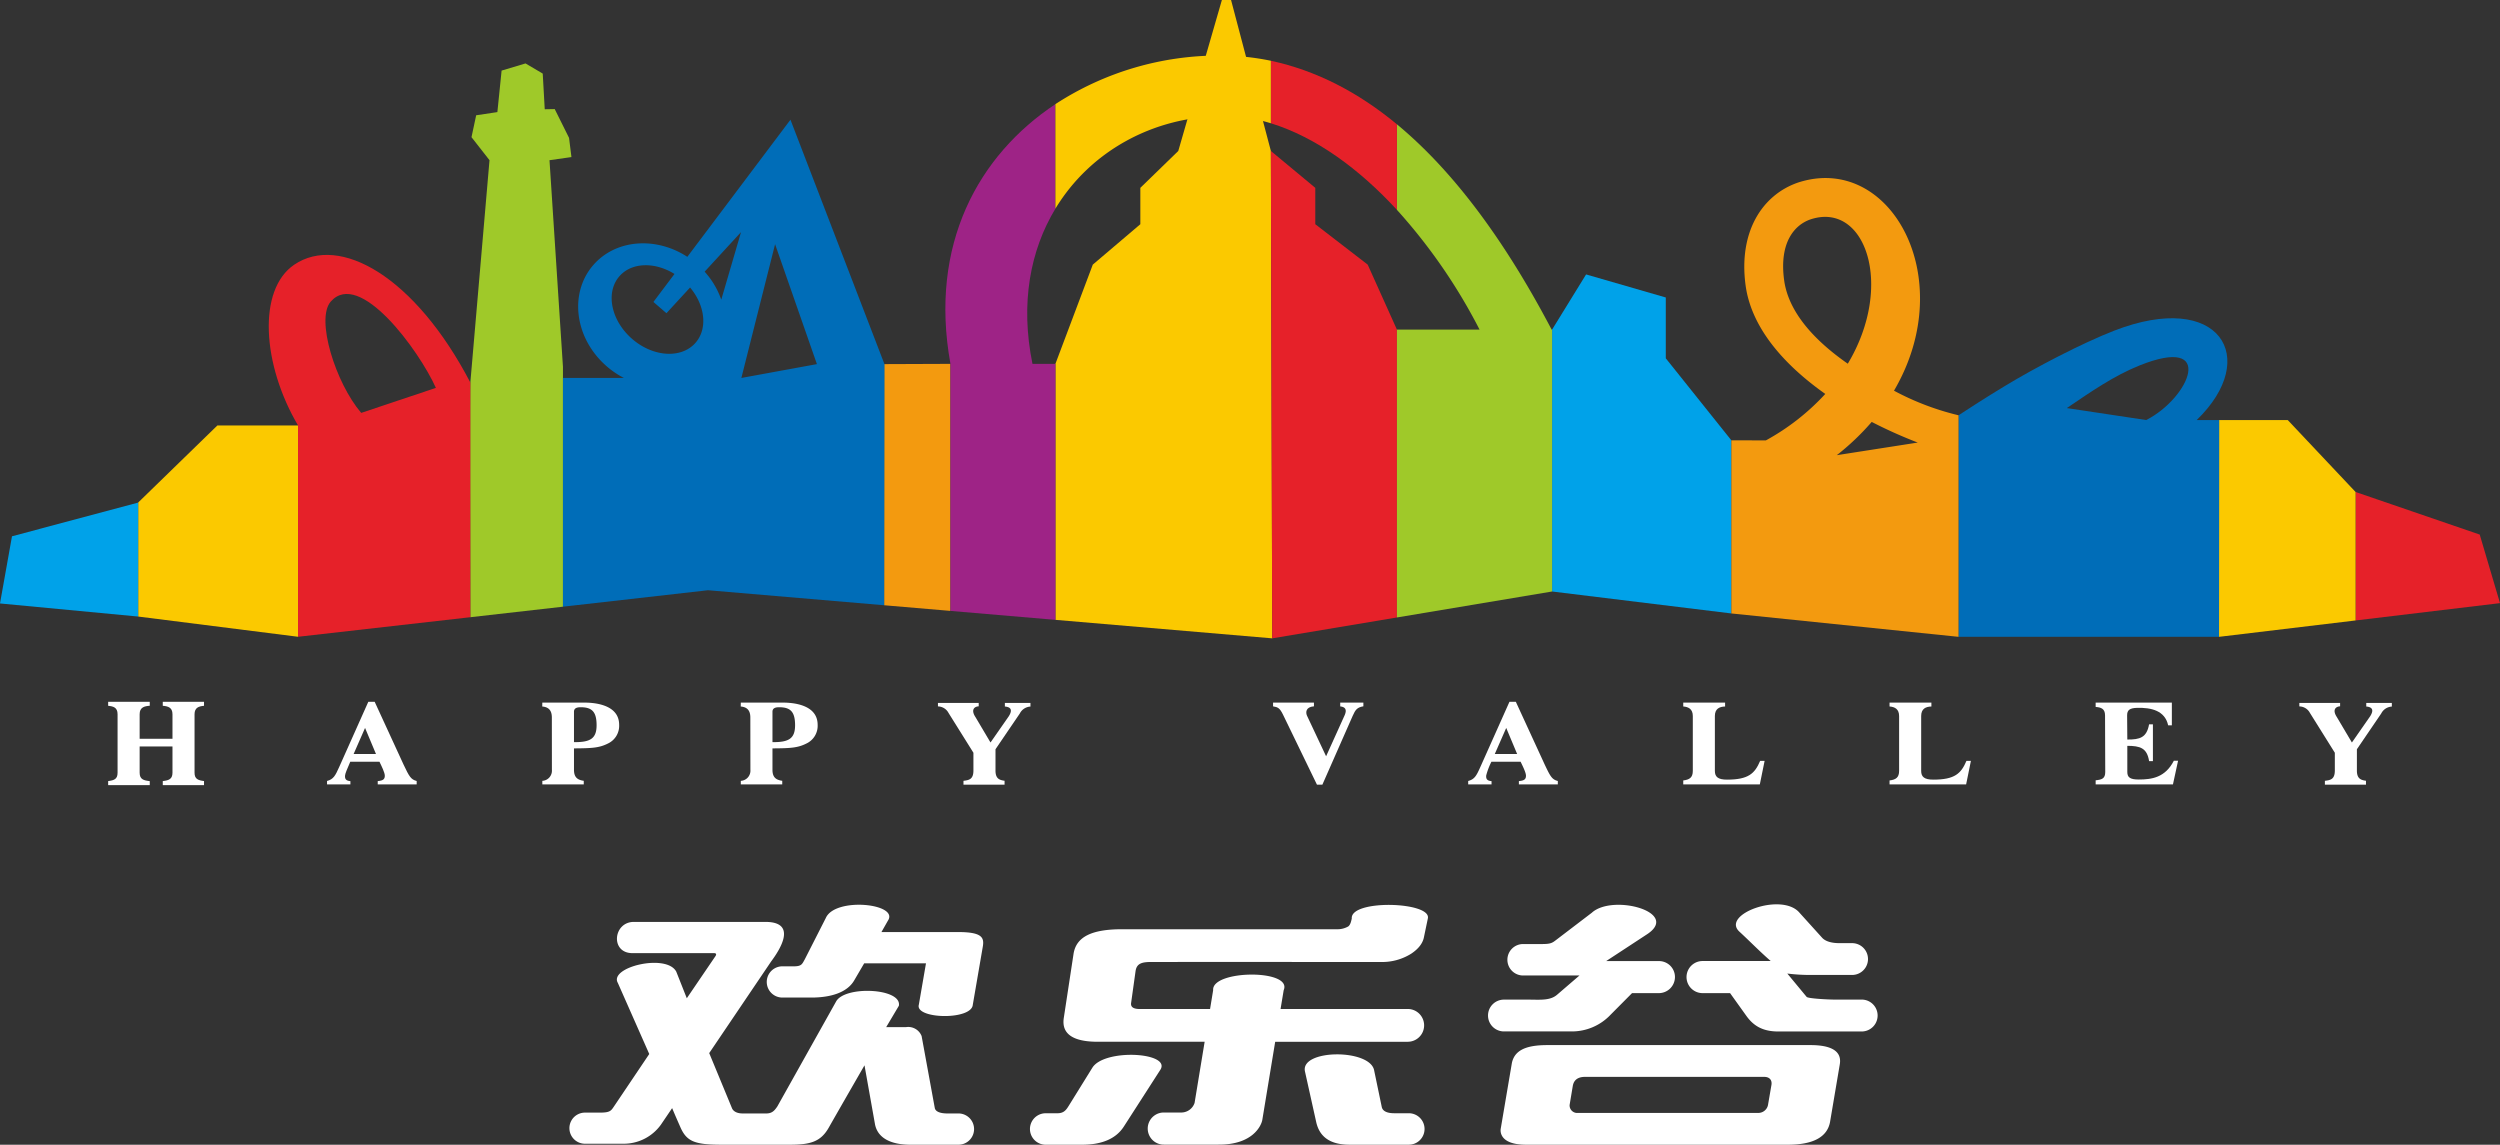
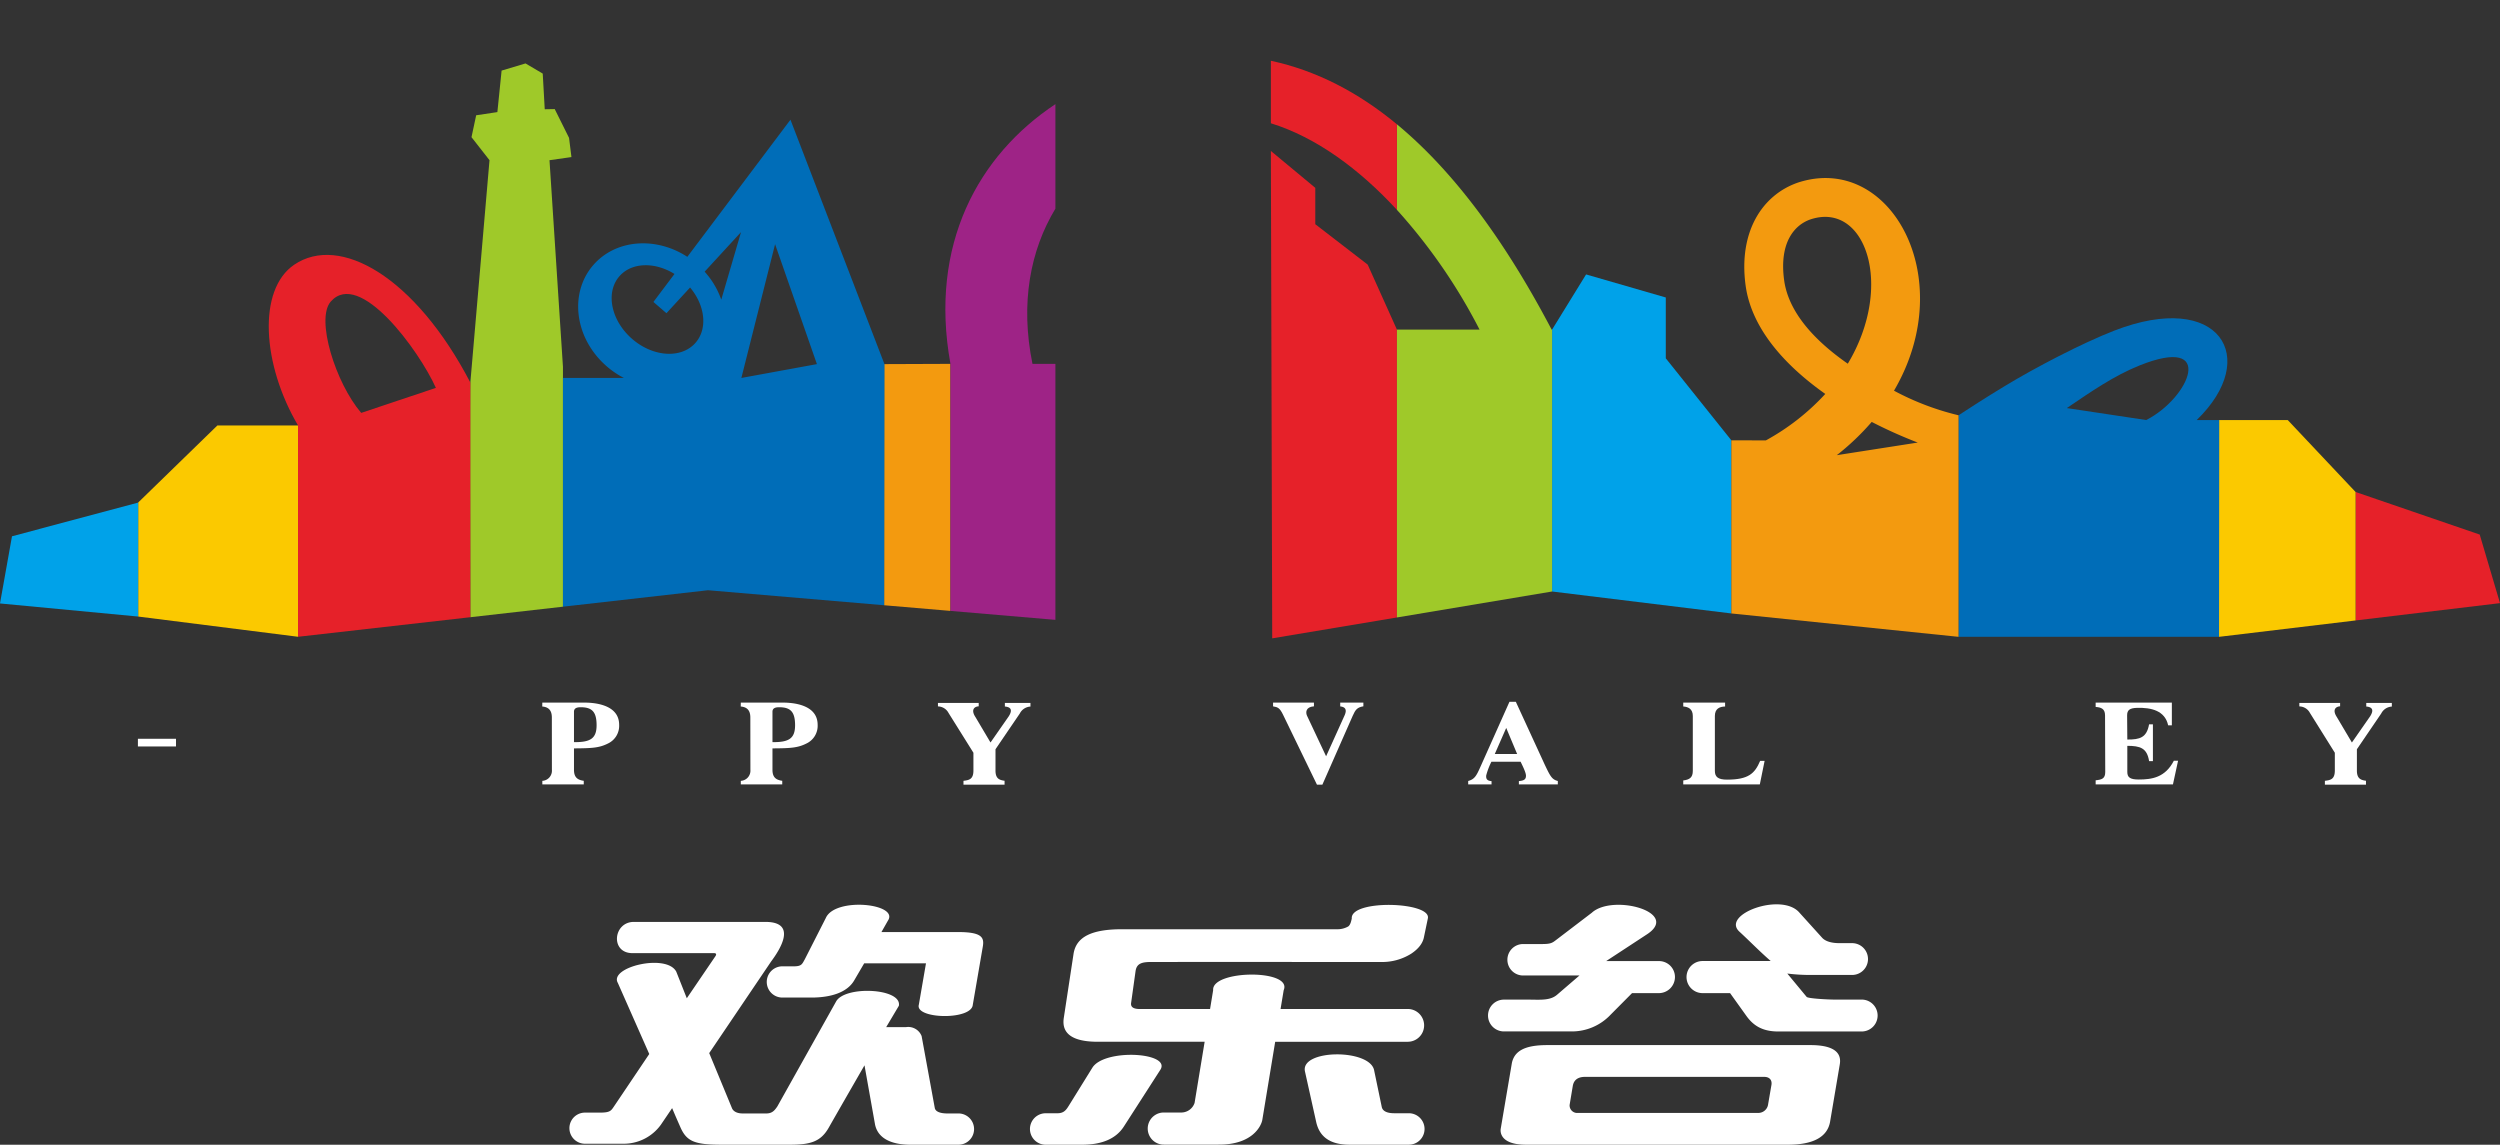
<svg xmlns="http://www.w3.org/2000/svg" id="欢乐谷LOGO" width="972.044" height="445.092" viewBox="0 0 972.044 445.092">
  <rect x="0" y="0" width="972.044" height="445.092" fill="#333333" stroke="none" />
  <g id="_2452439915696">
    <path id="路径_11348" data-name="路径 11348" d="M3899.587,5040.181V5052.1c6.408.092,8.793-1.437,8.793-6.577,0-5.363-1.908-6.99-6.252-6.99C3900.327,5038.535,3899.639,5039.145,3899.587,5040.181Zm-12.312,26.975a3.969,3.969,0,0,0,3.73-4.318l-.023-20.319c0-2.974-1.473-4.074-3.731-4.266l.024-1.522h16.336c4.237,0,13.55.865,13.541,8.652a7.606,7.606,0,0,1-4.363,7.257c-3.385,1.707-6.211,1.848-13.2,1.895v8.3c0,2.6,1.012,3.938,3.8,4.294v1.394h-16.107v-1.37Z" transform="translate(-3676.414 -4763.548)" fill="#fff" fill-rule="evenodd" />
-     <path id="路径_11349" data-name="路径 11349" d="M812.65,5063.547H796.614v-1.579c2.265-.265,3.774-.718,3.774-3.236v-10.818H787.621v10.818c0,2.575,1.576,2.991,3.931,3.255v1.56H775.38v-1.577c2.3-.3,3.659-.751,3.659-3.238v-22.766c0-2.672-1.736-3.08-3.659-3.267v-1.549h16.172v1.53c-2.042.155-3.931.554-3.931,3.287v9.736h12.766v-9.736c0-2.662-1.793-3.111-3.774-3.272v-1.544H812.65v1.547c-1.934.17-3.682.65-3.682,3.27v22.766c0,2.48,1.43,2.926,3.682,3.221Z" transform="translate(-733.325 -4758.271)" fill="#fff" fill-rule="evenodd" />
    <path id="路径_11350" data-name="路径 11350" d="M6759.824,5040.3a4.906,4.906,0,0,0-4.129,2.691l-9.458,13.9v8.276c-.006,3.1,1.45,3.705,3.527,3.976v1.527h-15.977v-1.5c2.09-.275,3.869-.5,3.869-4v-6.914l-9.693-15.5a4.722,4.722,0,0,0-4.1-2.518v-1.366h15.847v1.331c-1.8.092-3.093,1.423-1.254,4.2l5.841,9.864,7.085-10.172c1.977-3.106.026-3.682-1.5-3.816v-1.4h9.947v1.426Z" transform="translate(-6359.171 -4765.572)" fill="#fff" fill-rule="evenodd" />
    <path id="路径_11351" data-name="路径 11351" d="M9161.361,5038c-2.437.384-3.109,1.329-4.193,3.78l-11.756,26.687h-2.1l-13.211-27.252c-1.252-2.565-2.023-2.915-3.861-3.2v-1.468h15.9V5038c-3.3.24-3.237,2.458-2.708,3.636l7.431,15.786,7.274-16.094c.878-2.093.181-3.1-1.786-3.3v-1.489h9.006V5038Z" transform="translate(-8631.252 -4763.369)" fill="#fff" fill-rule="evenodd" />
    <path id="路径_11352" data-name="路径 11352" d="M12098.39,5059.384l-1.862,9.152h-29.777v-1.529c2.426-.29,3.717-1.114,3.717-3.7v-21.333c0-2.734-1.686-3.572-3.717-3.726v-1.506h16.27v1.516c-2.2.057-3.975.864-3.975,3.716v21.333c0,2.259,1.168,3.387,4.716,3.387,8.353,0,10.818-2.379,12.891-7.308h1.737Z" transform="translate(-11412.275 -4763.558)" fill="#fff" fill-rule="evenodd" />
    <path id="路径_11353" data-name="路径 11353" d="M15023.191,5036.72h29.629v8.828h-1.441c-1.252-5.682-6.481-6.931-12.086-6.781-2.915.076-3.867.894-3.867,2.915l.075,9.4c4.86.045,7.541-.741,8.464-5.9h1.492v14.3h-1.486c-.8-5.118-3.488-5.946-8.47-5.946v10.145c0,2.071,1.007,2.947,4.449,2.947,5.044,0,10.288-.742,13.643-7.3h1.644l-1.99,9.194h-30.056v-1.586c2.423-.257,3.729-.648,3.729-3.251l-.077-22c0-2.667-1.646-3.112-3.652-3.276v-1.686Z" transform="translate(-14208.364 -4763.538)" fill="#fff" fill-rule="evenodd" />
    <path id="路径_11354" data-name="路径 11354" d="M988.62,5296.1h14.809v2.99H988.62Z" transform="translate(-934.999 -5008.852)" fill="#fff" fill-rule="evenodd" />
-     <path id="路径_11355" data-name="路径 11355" d="M2364.114,5063.145v-1.275c2.2-.186,2.752-.811,2.752-2.124,0-1.157-1.275-3.752-2.087-5.415H2353.44c-1.361,3.106-1.952,4.6-2.026,5.313-.166,1.546.505,2.1,2.071,2.249v1.252H2344.4v-1.318c2.508-.686,3.2-2.043,4.694-5.36l11.355-25.426h2.476l11.222,24.391c2.186,4.612,2.832,5.816,5.107,6.4v1.318h-15.139Zm-.68-11.806-4.247-10.139-4.448,10.139h8.7Z" transform="translate(-2217.245 -4758.168)" fill="#fff" fill-rule="evenodd" />
    <path id="路径_11356" data-name="路径 11356" d="M5322.526,5040.181V5052.1c6.408.092,8.792-1.437,8.792-6.577,0-5.363-1.907-6.99-6.251-6.99C5323.268,5038.535,5322.578,5039.145,5322.526,5040.181Zm-12.313,26.975a3.97,3.97,0,0,0,3.734-4.318l-.027-20.319c0-2.974-1.473-4.074-3.731-4.266l.023-1.522h16.338c4.236,0,13.547.865,13.541,8.652a7.61,7.61,0,0,1-4.365,7.257c-3.382,1.707-6.209,1.848-13.2,1.895v8.3c0,2.6,1.011,3.938,3.8,4.294v1.394h-16.11v-1.37Z" transform="translate(-5022.176 -4763.548)" fill="#fff" fill-rule="evenodd" />
    <path id="路径_11357" data-name="路径 11357" d="M10544.791,5063.145v-1.275c2.2-.186,2.755-.811,2.755-2.124,0-1.157-1.276-3.752-2.087-5.415h-11.34a27.292,27.292,0,0,0-2.027,5.313c-.162,1.546.509,2.1,2.07,2.249v1.252h-9.082v-1.318c2.508-.686,3.2-2.043,4.692-5.36l11.354-25.426h2.477l11.223,24.391c2.182,4.612,2.83,5.816,5.105,6.4v1.318h-15.141Zm-.677-11.806-4.247-10.139-4.448,10.139h8.7Z" transform="translate(-9954.223 -4758.168)" fill="#fff" fill-rule="evenodd" />
-     <path id="路径_11358" data-name="路径 11358" d="M13577.328,5059.384l-1.862,9.152h-29.775v-1.529c2.426-.29,3.715-1.114,3.715-3.7v-21.333c0-2.734-1.683-3.572-3.715-3.726v-1.506h16.271v1.516c-2.207.057-3.975.864-3.975,3.716v21.333c0,2.259,1.166,3.387,4.715,3.387,8.351,0,10.816-2.379,12.892-7.308h1.735Z" transform="translate(-12811.001 -4763.558)" fill="#fff" fill-rule="evenodd" />
    <path id="路径_11359" data-name="路径 11359" d="M16519.375,5040.3a4.908,4.908,0,0,0-4.127,2.691l-9.459,13.9v8.276c-.006,3.1,1.451,3.705,3.529,3.976v1.527h-15.977v-1.5c2.088-.275,3.867-.5,3.867-4v-6.914l-9.693-15.5a4.72,4.72,0,0,0-4.105-2.518v-1.366h15.848v1.331c-1.795.092-3.09,1.423-1.254,4.2l5.842,9.864,7.084-10.172c1.975-3.106.027-3.682-1.5-3.816v-1.4h9.943v1.426Z" transform="translate(-15589.385 -4765.572)" fill="#fff" fill-rule="evenodd" />
    <path id="路径_11360" data-name="路径 11360" d="M4584.385,6519.912H4573.56c-1.881,0-9.966-.371-10.564-1.047l-7.521-9.076a72.292,72.292,0,0,0,9.418.55h15.776a6.185,6.185,0,0,0,0-12.37h-4.919c-3.015,0-5.432-.663-6.741-2.107l-8.777-9.709c-6.874-8.145-30.632.655-23.383,7.341,4.4,4.06,7.647,7.479,12.185,11.427h-26.5a6.24,6.24,0,0,0,0,12.481l10.7.007,6.2,8.66c2.76,3.924,6.295,6.249,12.551,6.249h32.407a6.2,6.2,0,1,0,0-12.406Zm-78.856-14.97h-20.481l16.1-10.554c12.579-8.523-13.621-15.621-21.682-8.236l-14.047,10.711c-1.354,1.045-2.07,1.456-5.282,1.456h-7.3a6.115,6.115,0,1,0,0,12.229h21.828l-8.682,7.463c-2.748,2.4-6.722,1.917-11.277,1.917h-9.332a6.184,6.184,0,1,0,0,12.367h26.032a20.669,20.669,0,0,0,15.35-6.484l8.347-8.4,10.42-.006a6.277,6.277,0,0,0,6.274-6.275,6.2,6.2,0,0,0-6.274-6.186Zm-220.264,41.47-9.153,14.763c-1.043,1.688-1.943,2.955-4.484,2.938h-4.5a6.118,6.118,0,1,0,0,12.237h14.1c7.847,0,13.291-2.387,16.307-7.106l14.075-21.884c4.831-6.936-21.63-8.539-26.34-.948Zm16.821-37.674c.451-2.793,2.327-3.441,6.009-3.441l20.535-.017,68.718.017a21.3,21.3,0,0,0,11.871-3.209c2.9-1.917,4.491-4.081,4.952-6.317l1.542-7.392c1.551-6.54-30.152-7.517-29.575,0-.182.8-.485,2.525-1.425,3.125a8.472,8.472,0,0,1-4.544,1.057c-30.627.058-52.678,0-83.284,0-11.628,0-17.916,2.8-18.939,9.644l-3.787,24.872c-.911,6.112,3.438,9.237,13.273,9.237h41.5l-3.916,23.785a5.455,5.455,0,0,1-4.967,3.721h-7.083a6.246,6.246,0,0,0,0,12.491c.556.031,21.55,0,21.55,0,13.056,0,16.381-7.271,16.821-9.535l5.023-30.46h51.531a6.376,6.376,0,1,0,0-12.752H4358.45l1.211-7.3c3.587-8.253-28.08-7.924-27.424,0l-1.2,7.316h-27.3c-2.516,0-3.621-.775-3.4-2.343l1.746-12.5Zm106.149,55.368h-5.587c-2.806,0-4.529-.828-4.859-2.464l-2.921-14.034c-1.28-8.647-28.884-8.5-26.925.278l4.361,19.631c1.3,5.871,5.548,8.824,12.984,8.824h22.947a6.118,6.118,0,1,0,0-12.235Zm-175.034.083h-4.294c-2.8,0-4.641-.7-4.911-2.154l-5.112-27.934a5.577,5.577,0,0,0-6.066-3.475h-7.712l4.934-8.306c1.253-6.843-20.745-7.89-24.35-1.762l-22.918,40.931c-.928,1.322-1.851,2.7-4.24,2.7h-9.22c-2.612,0-3.786-1.1-4.176-2.076-.58-1.438-8.836-21.388-8.836-21.388l24.079-35.636c2.917-3.909,10.729-15.377-2.251-15.377H4107c-8.057,0-9.245,12.143-.551,12.143h31.706c1.432,0,.563,1.178.563,1.178l-11.133,16.362-4.1-10.346c-3.82-7.176-26.238-1.747-22.721,4.373l12.221,27.655-13.8,20.505c-1.049,1.548-1.479,2.28-5.3,2.28h-5.893a6.049,6.049,0,1,0,0,12.1h15.115a17.784,17.784,0,0,0,14.386-7.374l4.388-6.473s.946,2.3,3.238,7.484c2.438,5.527,5.634,6.744,16,6.744h26.634c7.948,0,11.949-1.2,15.042-6.672s13.879-24.2,13.879-24.2l4.056,22.77c.969,5.457,6.087,8.106,13.849,8.106H4233.2a6.08,6.08,0,1,0,0-12.161Zm316.105-11.056-1.285,7.469a3.842,3.842,0,0,1-3.825,3.382h-70.125a2.938,2.938,0,0,1-3.23-3.137l1.232-7.375c.555-3.159,3.211-3.507,4.779-3.507h69.641C4548.548,6549.964,4549.636,6551.194,4549.307,6553.133Zm15.157-15.524H4462.107c-8.842,0-12.692,2.354-13.708,6.9l-4.346,25.6c-.278,1.615.18,6.235,9.836,6.235H4555.78c9.763,0,15.321-3,16.338-8.971l3.768-22.276C4576.961,6538.8,4570.275,6537.608,4564.464,6537.608Zm-331.38-43.944H4203.26l2.522-4.445c4.475-6.633-20.488-9.272-24.141-1.047l-8.2,16.121c-1.011,1.782-1.187,2.69-4.211,2.69h-4.489a6.073,6.073,0,0,0,.008,12.146h11.225c7.947,0,14.056-2.132,16.692-6.664l3.893-6.658h24.023l-2.779,16.1c-1.6,5.608,20.542,6.133,20.984,0l3.872-22.49c.641-3.58-.192-5.758-9.572-5.758Z" transform="translate(-3860.543 -6131.258)" fill="#fff" fill-rule="evenodd" />
    <path id="路径_11361" data-name="路径 11361" d="M16886.6,3526.94l48.266,16.559,7.885,26.655-56.15,6.735Z" transform="translate(-15970.706 -3335.646)" fill="#e62129" fill-rule="evenodd" />
    <path id="路径_11362" data-name="路径 11362" d="M990.56,3079.921l30.8-29.961h31.361v82.166l-62.157-7.865Z" transform="translate(-936.834 -2884.537)" fill="#fbc900" fill-rule="evenodd" />
    <path id="路径_11363" data-name="路径 11363" d="M53.726,3602.75v44.319L0,3641.978l4.662-26.117Z" transform="translate(0 -3407.344)" fill="#00a2e9" fill-rule="evenodd" />
    <path id="路径_11364" data-name="路径 11364" d="M15960.6,3039.172v49.949l-53.1,6.368V3011.2h26.723Z" transform="translate(-15044.711 -2847.879)" fill="#fbc900" fill-rule="evenodd" />
    <path id="路径_11365" data-name="路径 11365" d="M3370.331,670.013c-.038-19.422-.135-91.775.017-91.25l7.448-86.445-7-8.95,1.815-8.516,8.246-1.237,1.644-16.138,9.3-2.786,6.693,3.95.781,13.869,3.88-.069,5.572,11.2.928,7.46-8.532,1.214,5.232,80.349v93.257l-36.023,4.09Z" transform="translate(-3187.469 -430.029)" fill="#9fc929" fill-rule="evenodd" />
-     <path id="路径_11366" data-name="路径 11366" d="M7565.97,241.009V141.475l14.536-38.589,18.487-15.71V73.036l14.75-14.335L7630.7,0h3.563l15.483,58.7.525,189.5Z" transform="translate(-7155.608)" fill="#fbc900" fill-rule="evenodd" />
    <path id="路径_11367" data-name="路径 11367" d="M9127.789,1110.765l20.377,15.71,11.367,25.267V1263.67l-48.488,8.116-.525-189.5,17.27,14.334Z" transform="translate(-8616.385 -1023.589)" fill="#e62129" fill-rule="evenodd" />
    <path id="路径_11368" data-name="路径 11368" d="M11138.443,1967.28l30.991,8.968V1999.9l25.487,31.882V2099.1l-69.7-8.534V1988.732c-.128-.155-.063.159,0,0Z" transform="translate(-10521.743 -1860.579)" fill="#00a2e9" fill-rule="evenodd" />
    <path id="路径_11369" data-name="路径 11369" d="M6338.24,2608.51l25.779-.1v96.056l-25.779-2.2Z" transform="translate(-5994.468 -2466.935)" fill="#f39a0f" fill-rule="evenodd" />
    <path id="路径_11370" data-name="路径 11370" d="M14082.314,2316.323l30.864,4.653c16.946-8.628,27.417-33.321-2.693-21.183C14100.632,2303.766,14091.874,2309.834,14082.314,2316.323Zm-42.105,88.942v-86.142c3.806-2.5,10.205-6.637,17.746-11.217,12.107-7.352,30.2-16.79,42.756-21.674,40.93-15.916,57.193,10.49,32.1,34.743h8.76l-.076,84.29h-101.28Z" transform="translate(-13278.698 -2157.655)" fill="#006db8" fill-rule="evenodd" />
    <path id="路径_11371" data-name="路径 11371" d="M12456.879,1348.483c18.31-30.542,6.717-63.414-14.712-56.042-5.828,2.1-12.059,8.688-10.04,23.576C12433.828,1328.57,12444.082,1339.591,12456.879,1348.483Zm43.054,35.832v70.363l-88.331-9.09v-67.316l13.426.03a90.005,90.005,0,0,0,23.1-18.065c-15.963-11.271-28.738-25.635-30.982-42.189-2.808-20.716,6.347-35.1,20.27-39.959,35.876-11.84,63.146,37.04,37.427,80.892a104.44,104.44,0,0,0,25.094,9.555v15.778Zm-47.334-.263,31.476-4.91a179.1,179.1,0,0,1-17.895-8.023,97.008,97.008,0,0,1-13.58,12.933Z" transform="translate(-11738.423 -1207.068)" fill="#f39a0f" fill-rule="evenodd" />
    <path id="路径_11372" data-name="路径 11372" d="M1950.711,1845.554c-5.909,6.785,1.9,31.6,11.854,43.256l29.044-9.724c-6.558-14.589-29.725-46.363-40.9-33.532Zm-12.7,48.139c-13.966-23.7-15.81-52.792-1.478-62.509,17.643-11.961,46.96,4.572,68.473,45.819v91.248l-67,7.608v-82.165Z" transform="translate(-1822.128 -1728.269)" fill="#e62129" fill-rule="evenodd" />
    <path id="路径_11373" data-name="路径 11373" d="M10074.576,970.969V1072.8l-60.326,10.095V970.969h32.123a216.879,216.879,0,0,0-32.123-46.556V891.15c22.865,18.916,42.783,46.746,60.148,79.819h.178Z" transform="translate(-9471.098 -842.816)" fill="#9fc929" fill-rule="evenodd" />
    <path id="路径_11374" data-name="路径 11374" d="M6779.074,943.476V847.421c-8.415-46.479,10.949-81.189,40.81-100.99v40.646c-9.726,16.068-13.757,36.732-8.915,60.344h8.915v99.535l-40.81-3.478Z" transform="translate(-6409.522 -705.945)" fill="#9e2386" fill-rule="evenodd" />
    <path id="路径_11375" data-name="路径 11375" d="M9110.52,435.63c17.619,3.779,33.943,12.223,49.016,24.706V493.6c-14.62-15.882-31.444-28.241-49.016-33.668Z" transform="translate(-8616.385 -412.002)" fill="#e62129" fill-rule="evenodd" />
-     <path id="路径_11376" data-name="路径 11376" d="M7630.569,398.157a96.59,96.59,0,0,1,19.175,2.03v24.3a63.206,63.206,0,0,0-18.609-2.783c-27.052.149-51.626,13.619-65.164,35.983V417.044A116.537,116.537,0,0,1,7630.569,398.157Z" transform="translate(-7155.608 -376.56)" fill="#fbc900" fill-rule="evenodd" />
    <path id="路径_11377" data-name="路径 11377" d="M4085.079,923.54l-9.191,9.994-5.064-4.372,8.19-10.885c-7.435-4.622-16.213-4.6-21.087.541-5.736,6.052-3.9,16.907,4.094,24.243s19.125,8.378,24.858,2.326C4092.02,939.967,4091.082,930.69,4085.079,923.54Zm12.126,4.734,7.685-26.269-14.149,15.382A31.9,31.9,0,0,1,4097.206,928.274Zm37.191,25.058-16.267-46.626-13.109,52.005,29.375-5.379Zm26.257,0-.116,93.756-68.5-5.84-56.391,6.4v-88.94h23.7a33.725,33.725,0,0,1-7.4-5.164c-12.18-11.175-13.885-28.85-3.812-39.481,8.913-9.408,24.067-10.145,35.874-2.444l40.1-53.313Z" transform="translate(-3816.765 -811.757)" fill="#006db8" fill-rule="evenodd" />
  </g>
</svg>